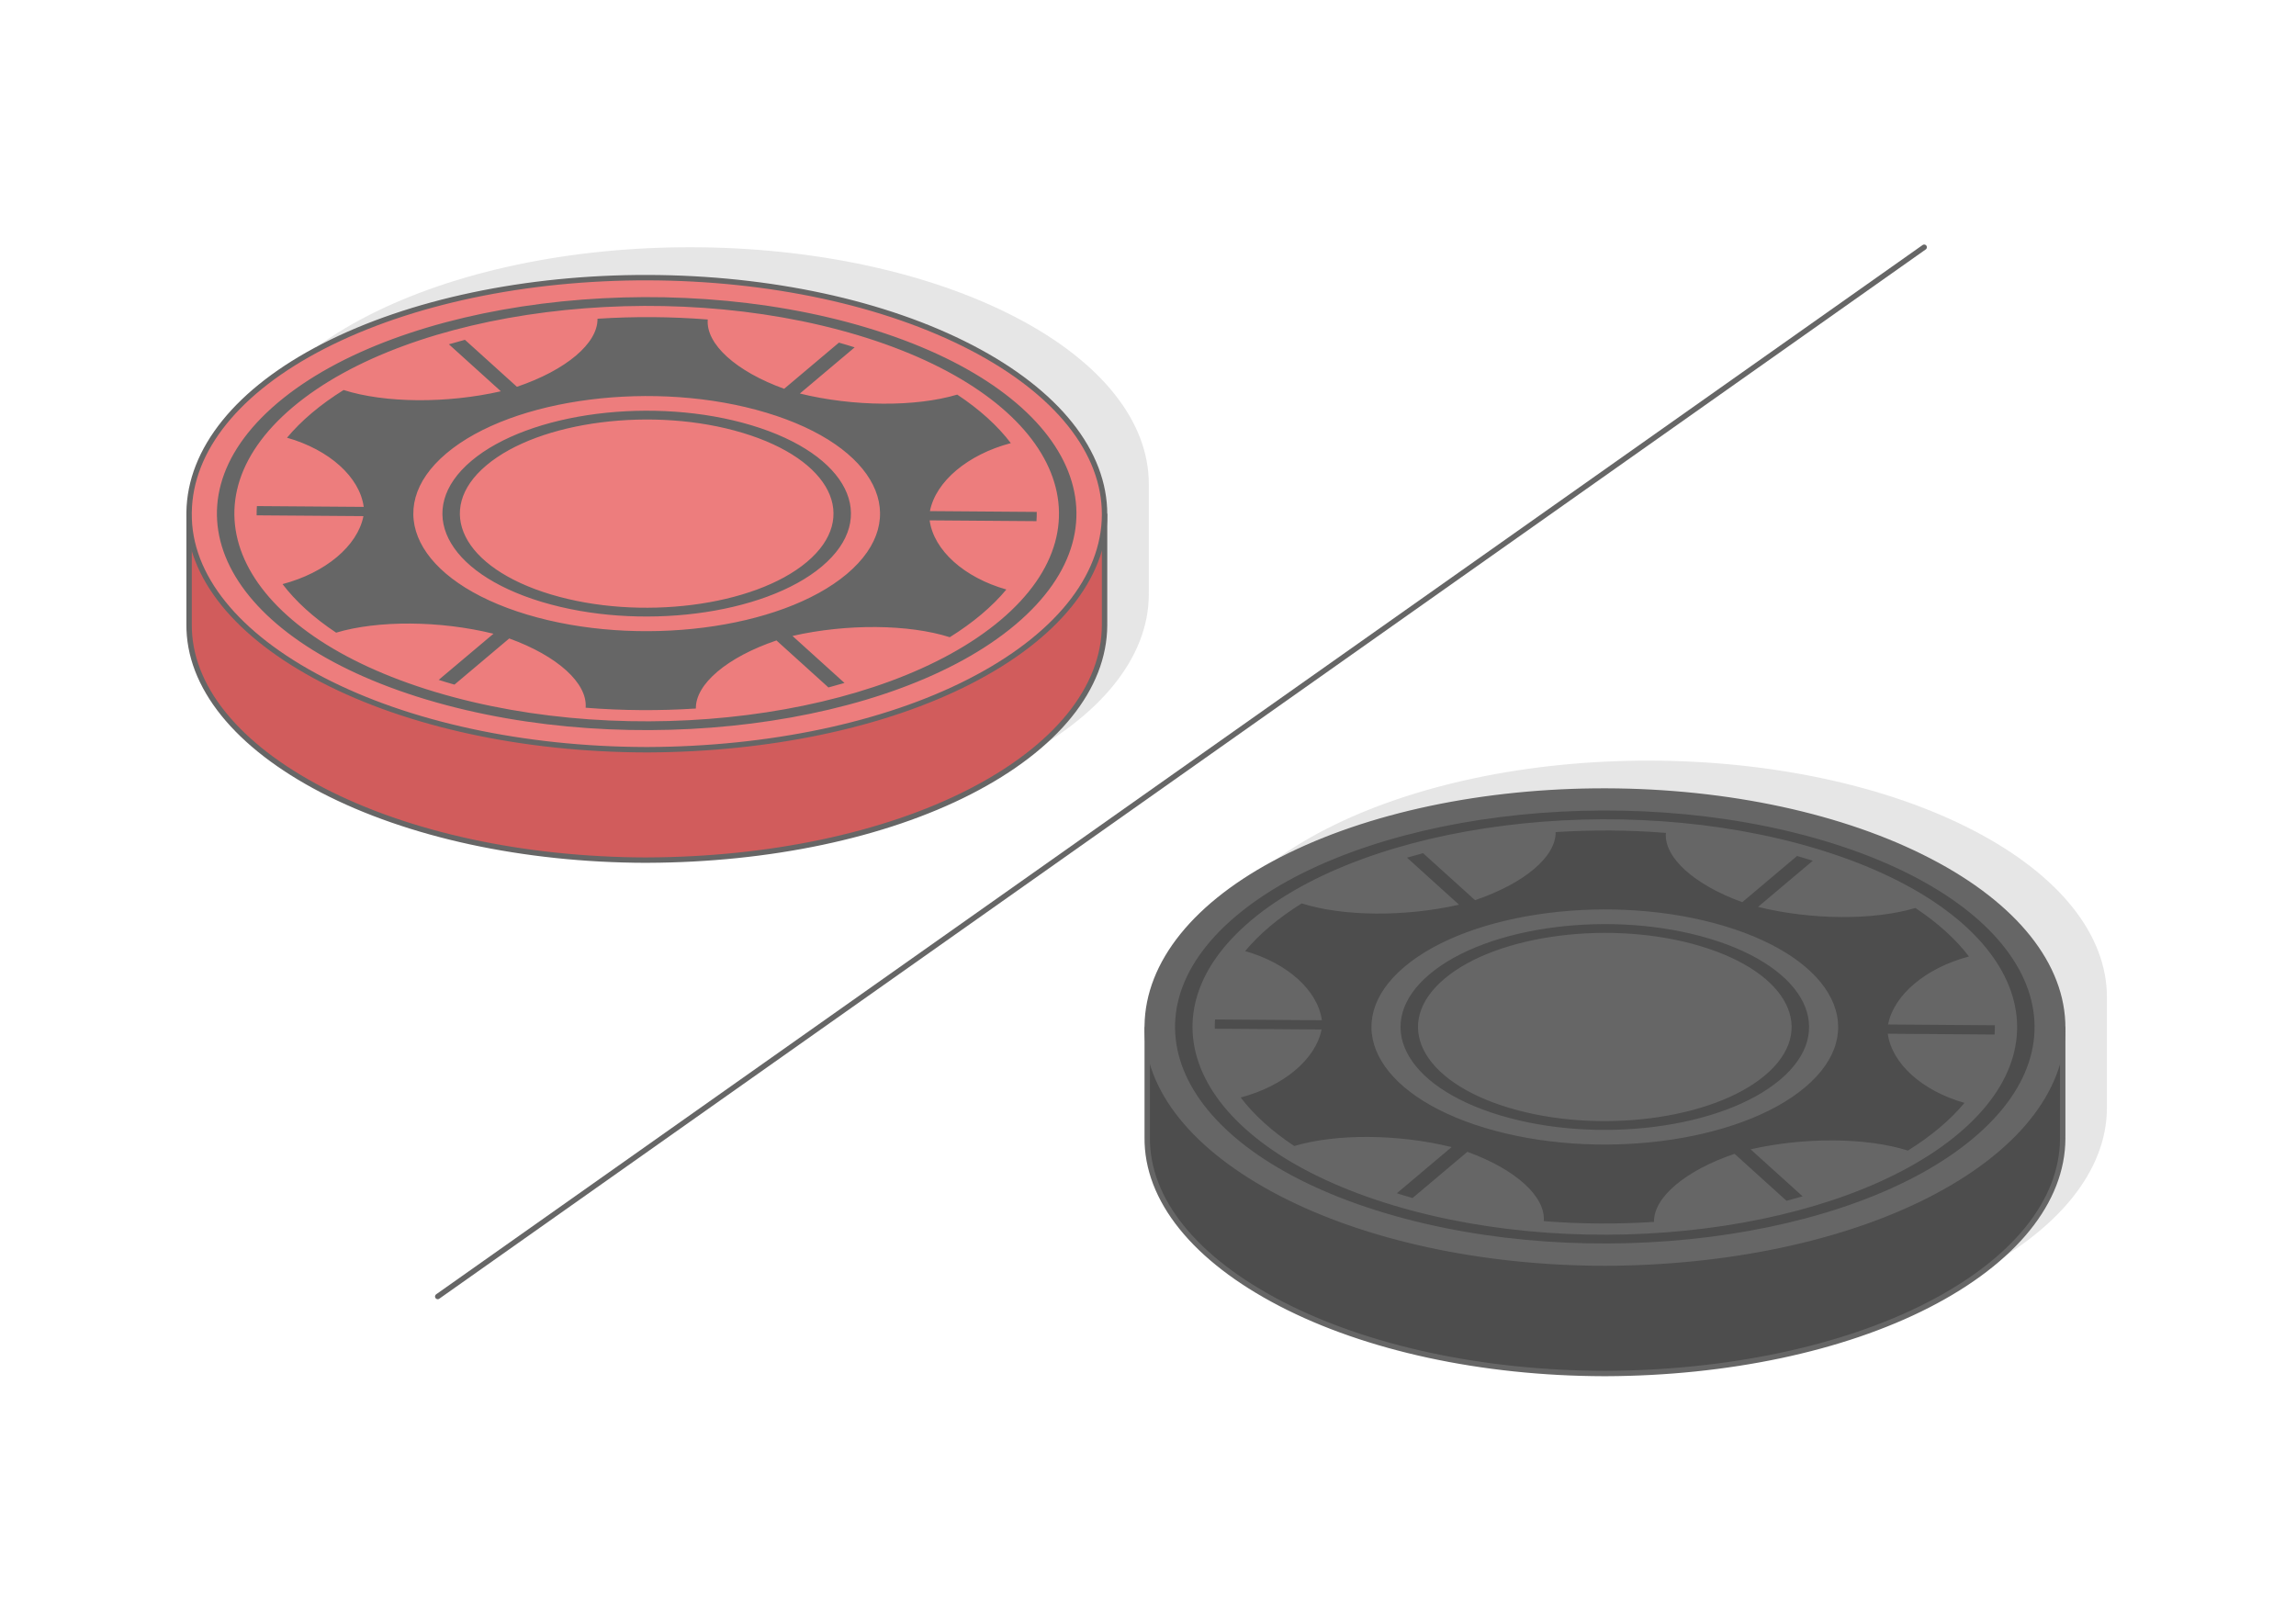
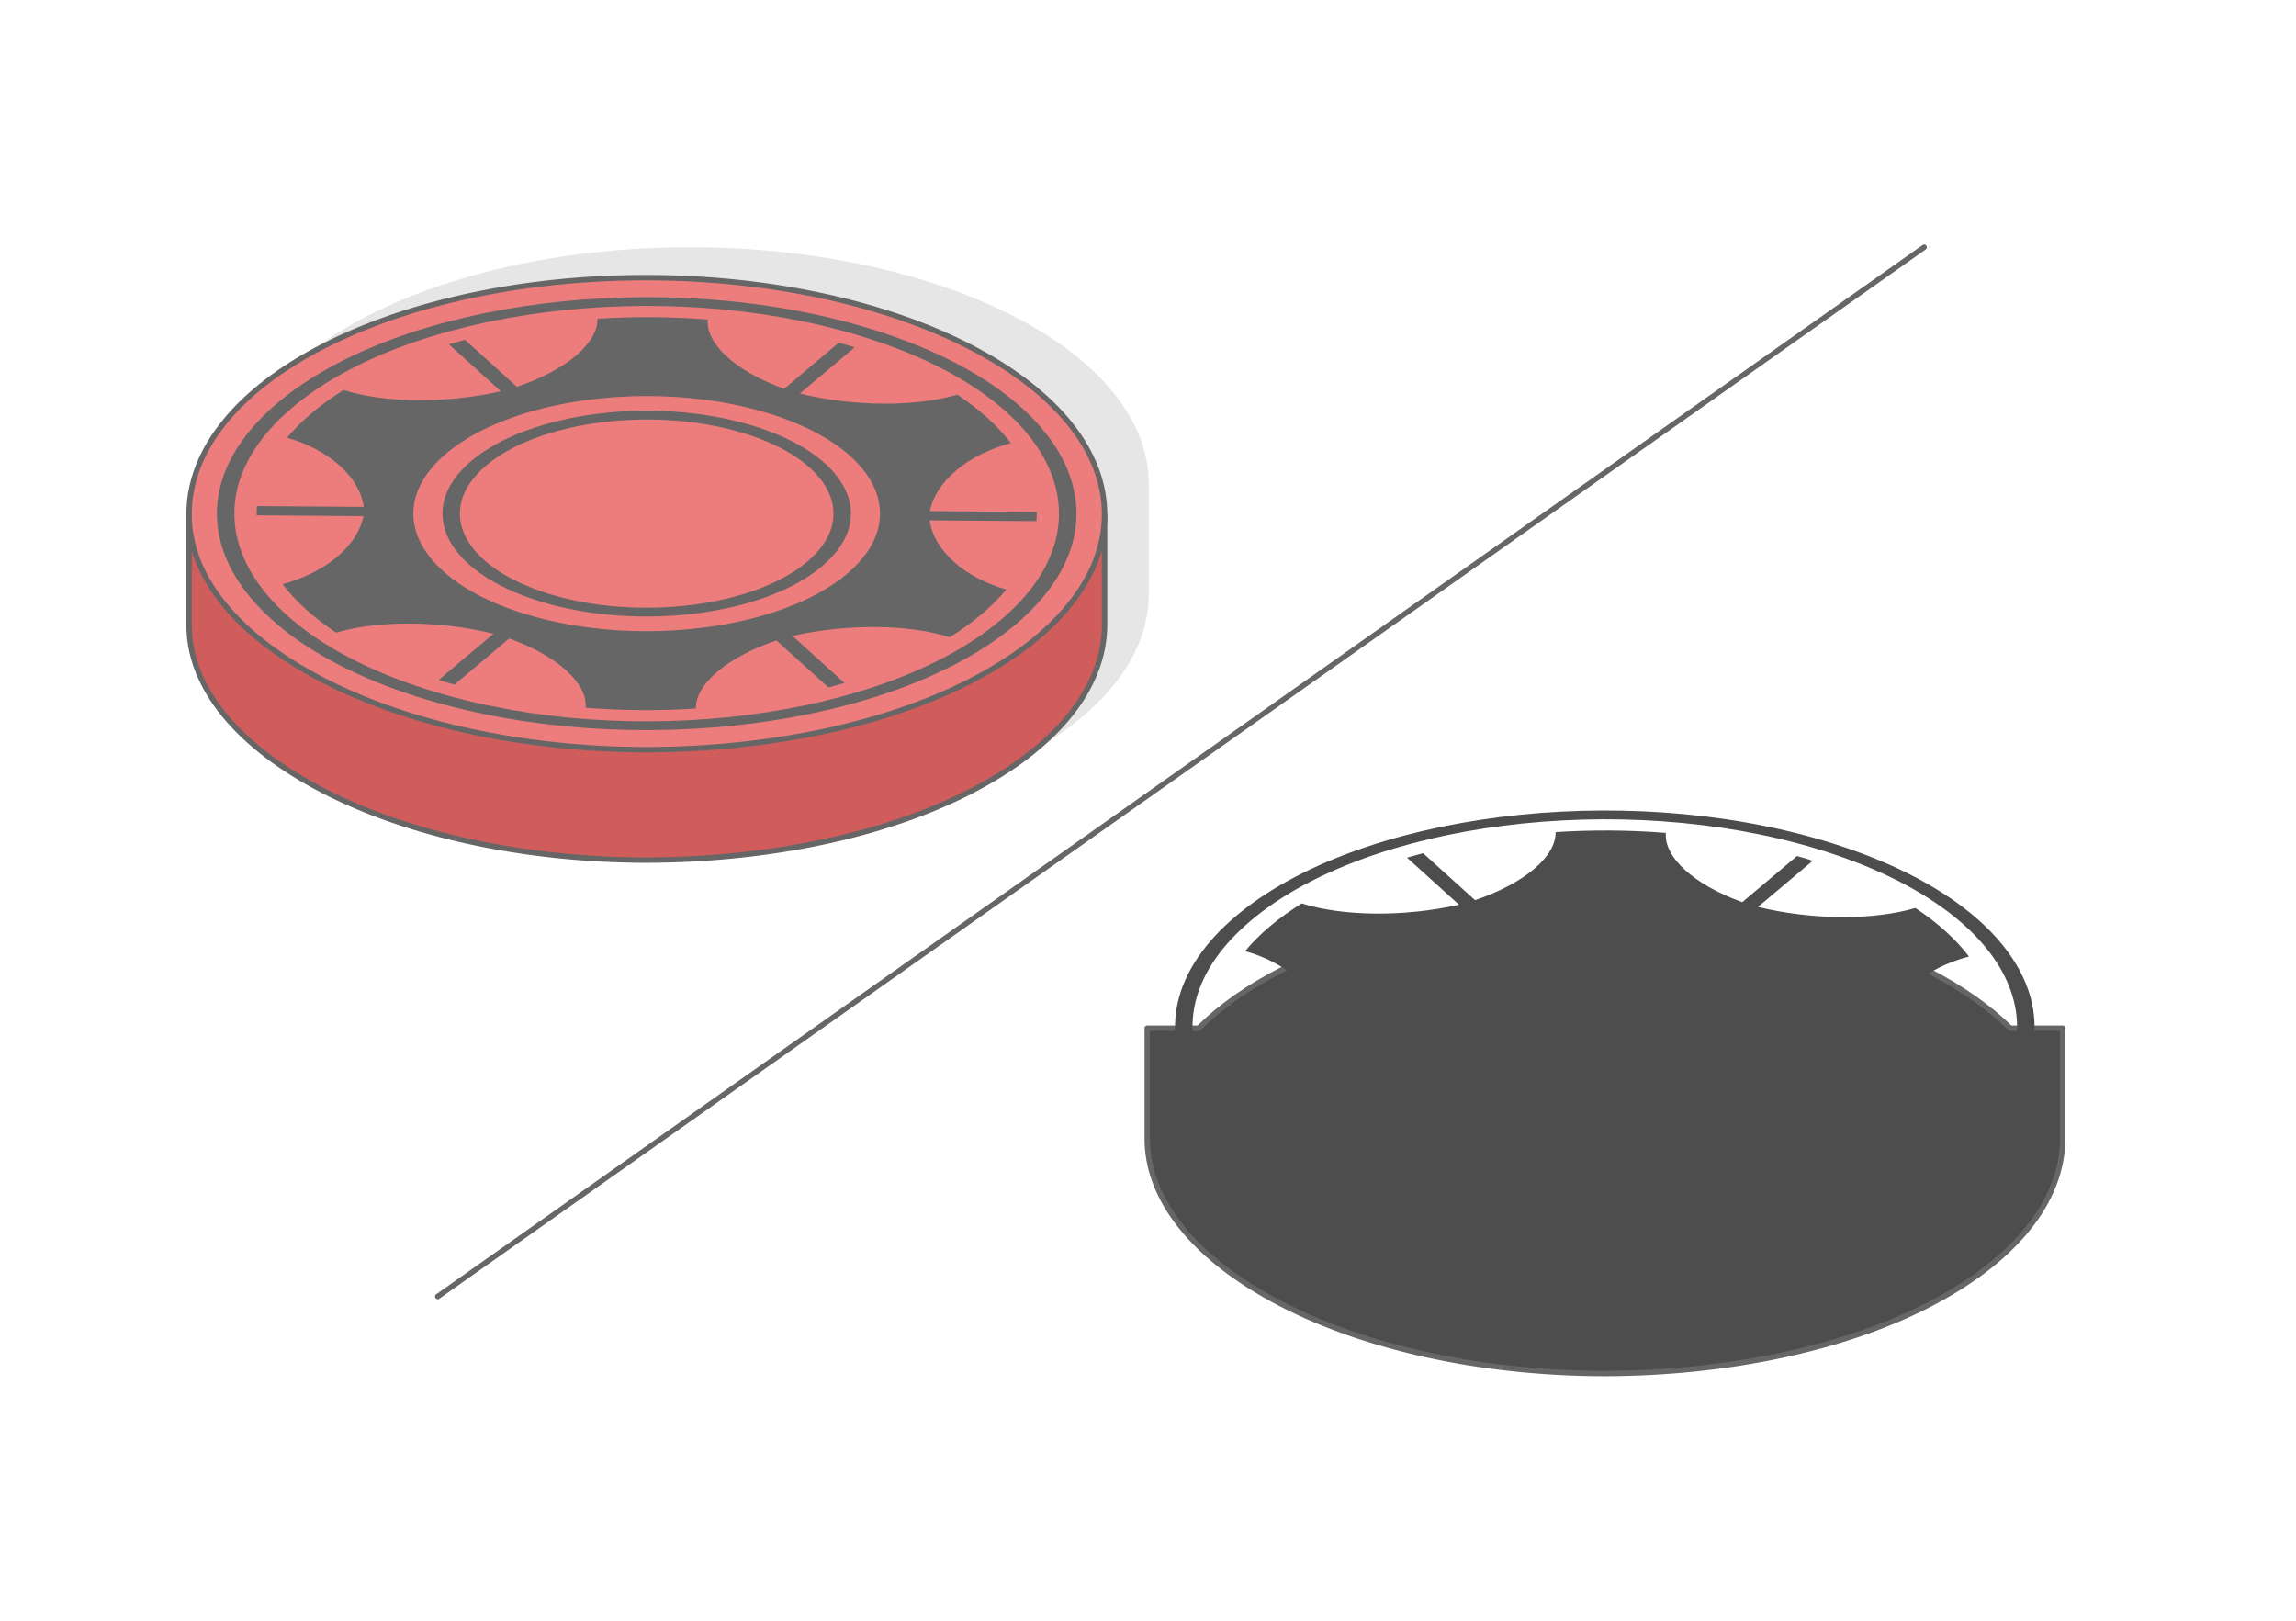
<svg xmlns="http://www.w3.org/2000/svg" xml:space="preserve" width="425px" height="300px" version="1.1" style="shape-rendering:geometricPrecision; text-rendering:geometricPrecision; image-rendering:optimizeQuality; fill-rule:evenodd; clip-rule:evenodd" viewBox="0 0 9607.7 6781.9">
  <defs>
    <style type="text/css">
   
    .str1 {stroke:#666666;stroke-width:22.6;stroke-linecap:round;stroke-linejoin:round;stroke-miterlimit:2.613}
    .str0 {stroke:#666666;stroke-width:22.6;stroke-linecap:round;stroke-linejoin:round;stroke-miterlimit:2.613}
    .fil6 {fill:none}
    .fil5 {fill:#4D4D4D}
    .fil4 {fill:#666666}
    .fil2 {fill:#D15C5C}
    .fil1 {fill:#E6E6E6}
    .fil3 {fill:#ED7D7D}
    .fil0 {fill:white}
   
  </style>
  </defs>
  <g id="Layer_x0020_1">
    <g id="_2425149423488">
      <rect class="fil0" width="9607.7" height="6781.9" />
      <path class="fil1" d="M4807.2 2027l0 452.2 -0.1 0 0.1 9.7c-1.2,262.8 -203,512.2 -564.2,697.1 -358.4,183.5 -842.1,284 -1347,285.9l-8.8 0c-509.6,-1.3 -993.7,-105.9 -1353.2,-292.6 -357.5,-185.7 -560.8,-434.4 -557.7,-696.3l0.1 -3.8 0 -443.9c-0.1,-4.7 -0.1,-9.5 -0.1,-14.2l0.1 -3.8c3.1,-262.5 203,-512 564,-696.8 361,-184.8 846.5,-287.2 1355.8,-285.9 509.6,1.2 993.7,105.9 1353.3,292.6 359.2,186.5 558.8,437.1 557.7,699.8z" />
      <g>
        <path class="fil2 str0" d="M2711.2 1623.8c509.6,1.2 993.7,105.9 1353.2,292.6 136.7,71 250.2,151.2 338.4,237.8l219.3 0 0 452.3 -0.1 0 0.1 9.7c-1.2,262.8 -202.9,512.1 -564.1,697 -358.5,183.5 -842.2,284 -1347,285.9l-8.8 0.1c-509.7,-1.3 -993.7,-106 -1353.2,-292.7 -357.5,-185.6 -560.9,-434.3 -557.7,-696.2l0 -3.8 0 -452.3 215.5 0c89.9,-89.4 206.8,-171.9 348.6,-244.5 361,-184.8 846.5,-287.2 1355.8,-285.9z" />
-         <path class="fil3 str0" d="M2711.2 1161.8c509.6,1.3 993.7,106 1353.2,292.6 359.3,186.6 558.9,437.2 557.7,699.8 -1.2,262.8 -202.9,512.2 -564.1,697.1 -358.4,183.5 -842.2,284 -1347.1,285.9l-8.7 0c-509.7,-1.3 -993.7,-105.9 -1353.2,-292.6 -357.5,-185.7 -560.9,-434.4 -557.7,-696.3l0 -3.8c3.2,-262.5 203,-511.9 564.1,-696.8 360.9,-184.7 846.5,-287.1 1355.8,-285.9z" />
+         <path class="fil3 str0" d="M2711.2 1161.8c509.6,1.3 993.7,106 1353.2,292.6 359.3,186.6 558.9,437.2 557.7,699.8 -1.2,262.8 -202.9,512.2 -564.1,697.1 -358.4,183.5 -842.2,284 -1347.1,285.9l-8.7 0c-509.7,-1.3 -993.7,-105.9 -1353.2,-292.6 -357.5,-185.7 -560.9,-434.4 -557.7,-696.3l0 -3.8c3.2,-262.5 203,-511.9 564.1,-696.8 360.9,-184.7 846.5,-287.1 1355.8,-285.9" />
        <path class="fil4" d="M3543.7 1443.4c11,3.3 21.9,6.7 32.7,10.1l-229.3 193.2c223.7,55.1 483.7,56.6 658.5,4.5 94.2,62.4 169.4,130.9 224.2,203 -179.8,47.6 -313.8,159.7 -338.5,284.5l447 3.4c0.2,12.8 -0.2,25.7 -1.2,38.7l-447 -3.4c17.1,125.1 144.2,239.2 321.1,289.4 -29.5,35.4 -64.2,70.1 -104.4,104 -40.3,33.9 -84.6,65.8 -132.4,95.6 -171.6,-54.7 -431.3,-57 -658.2,-5.3l217.6 196.7c-22.2,6.5 -44.6,12.8 -67.2,18.8l-217.5 -196.7c-206.6,70.1 -339.2,182.6 -337.2,284.9 -152.1,9.9 -307.5,9 -461.3,-3.3 8.4,-102.2 -117.4,-216.8 -319.7,-289.9l-229.2 193.2c-11.1,-3.2 -22.2,-6.4 -33.2,-9.7 -11,-3.4 -22,-6.8 -32.8,-10.2l229.3 -193.1c-223.7,-55.2 -483.6,-56.7 -658.4,-4.5 -94.2,-62.5 -169.4,-131 -224.3,-203.1 179.8,-47.5 313.9,-159.7 338.5,-284.5l-446.9 -3.3c-0.2,-12.9 0.1,-25.8 1.1,-38.7l447 3.3c-17,-125.1 -144.2,-239.2 -321,-289.4 29.5,-35.3 64.2,-70.1 104.4,-104 40.2,-33.9 84.5,-65.7 132.4,-95.6 171.5,54.7 431.3,57.1 658.1,5.3l-217.5 -196.6c22.2,-6.5 44.5,-12.8 67.1,-18.8l217.6 196.6c206.5,-70 339.1,-182.5 337.1,-284.8 152.2,-9.9 307.6,-9 461.4,3.2 -8.4,102.3 117.3,216.9 319.7,290l229.2 -193.2c11.1,3.2 22.2,6.3 33.2,9.7zm-399 336.2c202.5,61 336.8,157.6 390.2,264.4 53.4,106.8 25.8,223.9 -95.4,326l-0.8 0.7c-121.2,101.7 -312.6,169.1 -524.2,196 -212,26.9 -444.4,13.1 -647,-47.9l-1.4 -0.4c-201.8,-61 -335.7,-157.4 -388.9,-264 -53.3,-106.7 -25.7,-223.8 95.4,-325.9 121.2,-102.1 313,-169.8 525,-196.8 212.1,-26.9 444.5,-13 647.1,47.9zm319.4 273.3c-48.9,-97.7 -171.6,-186 -356.8,-241.7 -185.2,-55.8 -397.9,-68.4 -592,-43.7 -194,24.6 -369.4,86.5 -480.1,179.8 -110.8,93.3 -135.9,200.5 -87.1,298.2 48.8,97.7 171.6,186.1 356.8,241.8l0.4 0.1c185,55.7 397.5,68.3 591.6,43.6 193.9,-24.6 369.3,-86.5 480,-179.8 110.8,-93.4 136,-200.5 87.2,-298.3zm164.8 -681.3c426.2,128.3 708.7,331.5 821,556.2 112.2,224.7 54.2,471.1 -200.7,685.9 -254.8,214.8 -658.3,357.2 -1104.5,413.9 -444,56.4 -930.4,27.8 -1355.2,-98.9l-6.3 -1.8c-426.1,-128.3 -708.7,-331.5 -821,-556.3 -111.6,-223.6 -54.7,-468.6 197,-682.7l3.7 -3.1c254.8,-214.8 658.3,-357.2 1104.5,-413.9 446.2,-56.6 935.3,-27.6 1361.5,100.7zm750.1 565.1c-107.7,-215.6 -378.8,-410.5 -787.6,-533.6 -408.8,-123 -878.1,-150.9 -1306.3,-96.5 -427.9,54.3 -814.7,190.8 -1059.2,396.6l-0.5 0.4c-244.4,206 -300,442.4 -192.3,658.1 107.7,215.5 378.5,410.4 786.9,533.4l0.7 0.2c408.8,123.1 878.1,151 1306.3,96.6 428.2,-54.4 815.2,-191 1059.7,-397 244.5,-206 300,-442.4 192.3,-658.2zm-1171.8 -209.7c462.8,139.3 613.6,441.2 336.8,674.5 -276.7,233.2 -876.2,309.3 -1339.1,170 -462.7,-139.3 -613.5,-441.3 -336.8,-674.5 276.8,-233.2 876.3,-309.4 1339.1,-170z" />
      </g>
-       <path class="fil1" d="M8816.5 4175.2l0 452.2 -0.1 0 0.1 9.7c-1.2,262.8 -203,512.2 -564.2,697.1 -358.4,183.5 -842.1,284 -1347,285.9l-8.7 0c-509.7,-1.3 -993.7,-105.9 -1353.2,-292.6 -357.6,-185.7 -560.9,-434.4 -557.8,-696.3l0.1 -3.8 0 -443.9c-0.1,-4.7 -0.1,-9.5 -0.1,-14.2l0.1 -3.8c3.1,-262.5 203,-512 564.1,-696.8 360.9,-184.8 846.5,-287.2 1355.7,-285.9 509.7,1.2 993.8,105.9 1353.3,292.6 359.3,186.6 558.9,437.2 557.7,699.8z" />
      <path class="fil5 str0" d="M6720.5 3772c509.6,1.2 993.8,105.9 1353.3,292.6 136.6,71 250.1,151.2 338.3,237.8l219.4 0 0 452.3 -0.1 0 0.1 9.7c-1.2,262.8 -203,512.1 -564.2,697.1 -358.4,183.4 -842.1,284 -1347,285.9l-8.8 0c-509.6,-1.3 -993.7,-105.9 -1353.2,-292.7 -357.5,-185.6 -560.8,-434.3 -557.7,-696.2l0 -3.8 0 -452.3 215.5 0c89.9,-89.4 206.9,-171.9 348.6,-244.5 361,-184.8 846.5,-287.2 1355.8,-285.9z" />
-       <path class="fil4 str0" d="M6720.5 3310c509.6,1.3 993.7,106 1353.2,292.7 359.3,186.5 558.9,437.1 557.8,699.7 -1.2,262.8 -203,512.2 -564.2,697.1 -358.4,183.5 -842.1,284 -1347,285.9l-8.8 0c-509.6,-1.2 -993.7,-105.9 -1353.2,-292.6 -357.5,-185.7 -560.8,-434.4 -557.7,-696.2l0 -3.8c3.2,-262.6 203.1,-512 564.1,-696.9 361,-184.7 846.5,-287.1 1355.8,-285.9z" />
      <path class="fil5" d="M7553 3591.6c11.1,3.3 22,6.7 32.8,10.1l-229.3 193.2c223.7,55.1 483.6,56.6 658.4,4.5 94.2,62.4 169.4,130.9 224.3,203 -179.8,47.6 -313.9,159.7 -338.5,284.5l446.9 3.4c0.2,12.8 -0.1,25.8 -1.1,38.7l-447 -3.4c17,125.1 144.1,239.2 321,289.4 -29.5,35.4 -64.2,70.2 -104.4,104 -40.2,33.9 -84.6,65.8 -132.4,95.6 -171.6,-54.6 -431.3,-57 -658.2,-5.3l217.6 196.7c-22.1,6.5 -44.5,12.8 -67.2,18.8l-217.5 -196.7c-206.5,70.1 -339.2,182.6 -337.2,284.9 -152.1,9.9 -307.5,9 -461.3,-3.2 8.4,-102.3 -117.3,-216.9 -319.6,-290l-229.3 193.2c-11.1,-3.2 -22.2,-6.4 -33.2,-9.7 -11,-3.4 -21.9,-6.7 -32.7,-10.1l229.2 -193.2c-223.6,-55.2 -483.6,-56.7 -658.4,-4.5 -94.2,-62.4 -169.4,-130.9 -224.2,-203.1 179.8,-47.5 313.8,-159.7 338.5,-284.5l-447 -3.3c-0.2,-12.9 0.2,-25.8 1.2,-38.7l446.9 3.3c-17,-125.1 -144.1,-239.2 -321,-289.4 29.5,-35.3 64.2,-70.1 104.4,-104 40.2,-33.8 84.5,-65.7 132.4,-95.6 171.5,54.7 431.3,57.1 658.2,5.4l-217.5 -196.7c22.1,-6.5 44.4,-12.8 67.1,-18.8l217.5 196.6c206.5,-70 339.1,-182.5 337.2,-284.8 152.1,-9.8 307.5,-9 461.3,3.3 -8.4,102.2 117.4,216.8 319.7,289.9l229.2 -193.2c11.1,3.2 22.2,6.4 33.2,9.7zm-399 336.3c202.6,60.9 336.9,157.5 390.3,264.3 53.3,106.8 25.7,223.9 -95.4,326l-0.9 0.7c-121.2,101.7 -312.5,169.2 -524.2,196.1 -212,26.9 -444.4,13 -647,-48l-1.4 -0.4c-201.8,-61 -335.6,-157.4 -388.9,-263.9 -53.3,-106.8 -25.7,-223.9 95.5,-326 121.1,-102.1 312.9,-169.8 525,-196.7 212,-27 444.4,-13.1 647,47.9zm319.4 273.3c-48.8,-97.7 -171.6,-186.1 -356.8,-241.8 -185.2,-55.8 -397.9,-68.4 -591.9,-43.7 -194.1,24.6 -369.5,86.5 -480.2,179.8 -110.7,93.3 -135.9,200.5 -87,298.3 48.8,97.7 171.5,186 356.7,241.7l0.4 0.1c185.1,55.7 397.6,68.3 591.6,43.6 193.9,-24.6 369.4,-86.5 480,-179.8 110.8,-93.4 136,-200.5 87.2,-298.2zm164.8 -681.4c426.2,128.3 708.8,331.5 821,556.3 112.2,224.7 54.2,471.1 -200.7,685.8 -254.8,214.8 -658.3,357.2 -1104.5,413.9 -443.9,56.4 -930.4,27.8 -1355.1,-98.9l-6.3 -1.8c-426.2,-128.3 -708.7,-331.5 -821,-556.2 -111.7,-223.7 -54.8,-468.7 197,-682.8l3.7 -3.1c254.8,-214.8 658.3,-357.2 1104.5,-413.9 446.1,-56.6 935.2,-27.5 1361.4,100.7zm750.1 565.2c-107.7,-215.7 -378.7,-410.6 -787.5,-533.7 -408.8,-123 -878.1,-150.9 -1306.3,-96.5 -427.9,54.3 -814.8,190.9 -1059.3,396.6l-0.4 0.4c-244.5,206 -300.1,442.4 -192.3,658.1 107.6,215.6 378.4,410.4 786.8,533.4l0.7 0.2c408.8,123.1 878.1,151 1306.4,96.6 428.1,-54.4 815.1,-191 1059.6,-397 244.5,-206 300.1,-442.4 192.3,-658.1zm-1171.8 -209.8c462.8,139.3 613.6,441.3 336.9,674.5 -276.8,233.2 -876.3,309.3 -1339.1,170 -462.8,-139.3 -613.6,-441.3 -336.9,-674.5 276.8,-233.2 876.3,-309.3 1339.1,-170z" />
      <line class="fil6 str1" x1="8051.8" y1="1034.5" x2="1831.7" y2="5425.2" />
    </g>
  </g>
</svg>